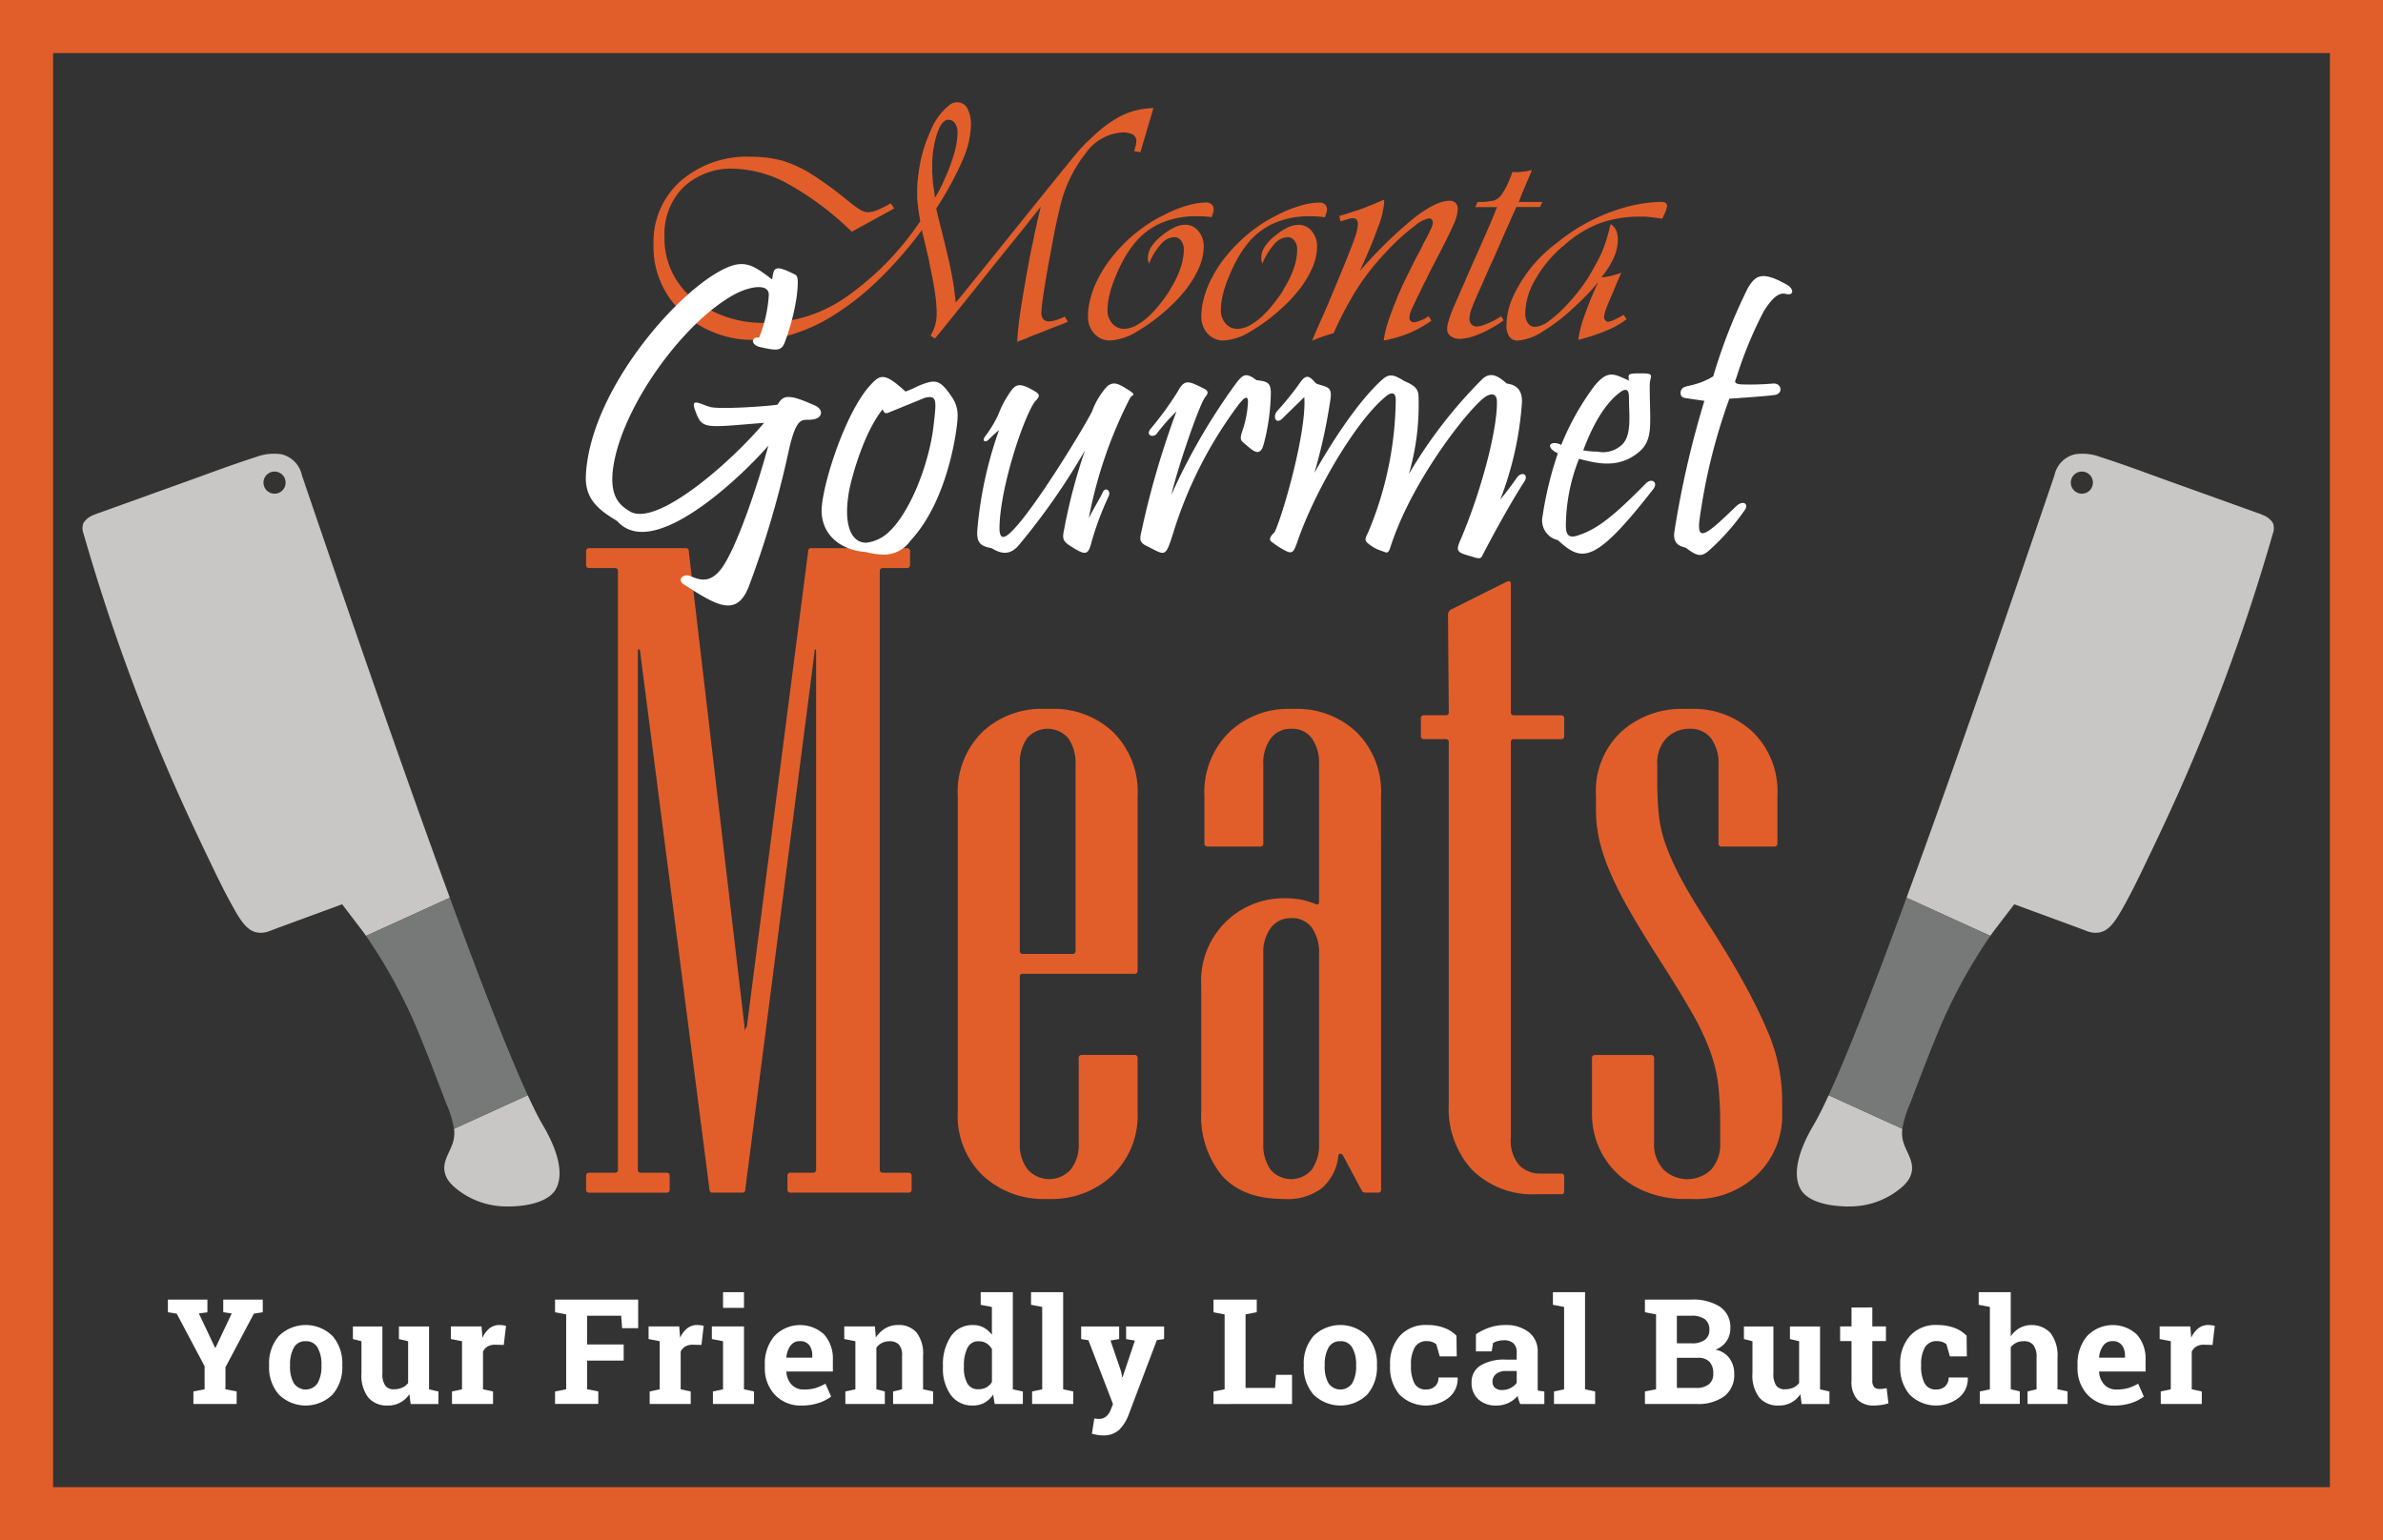
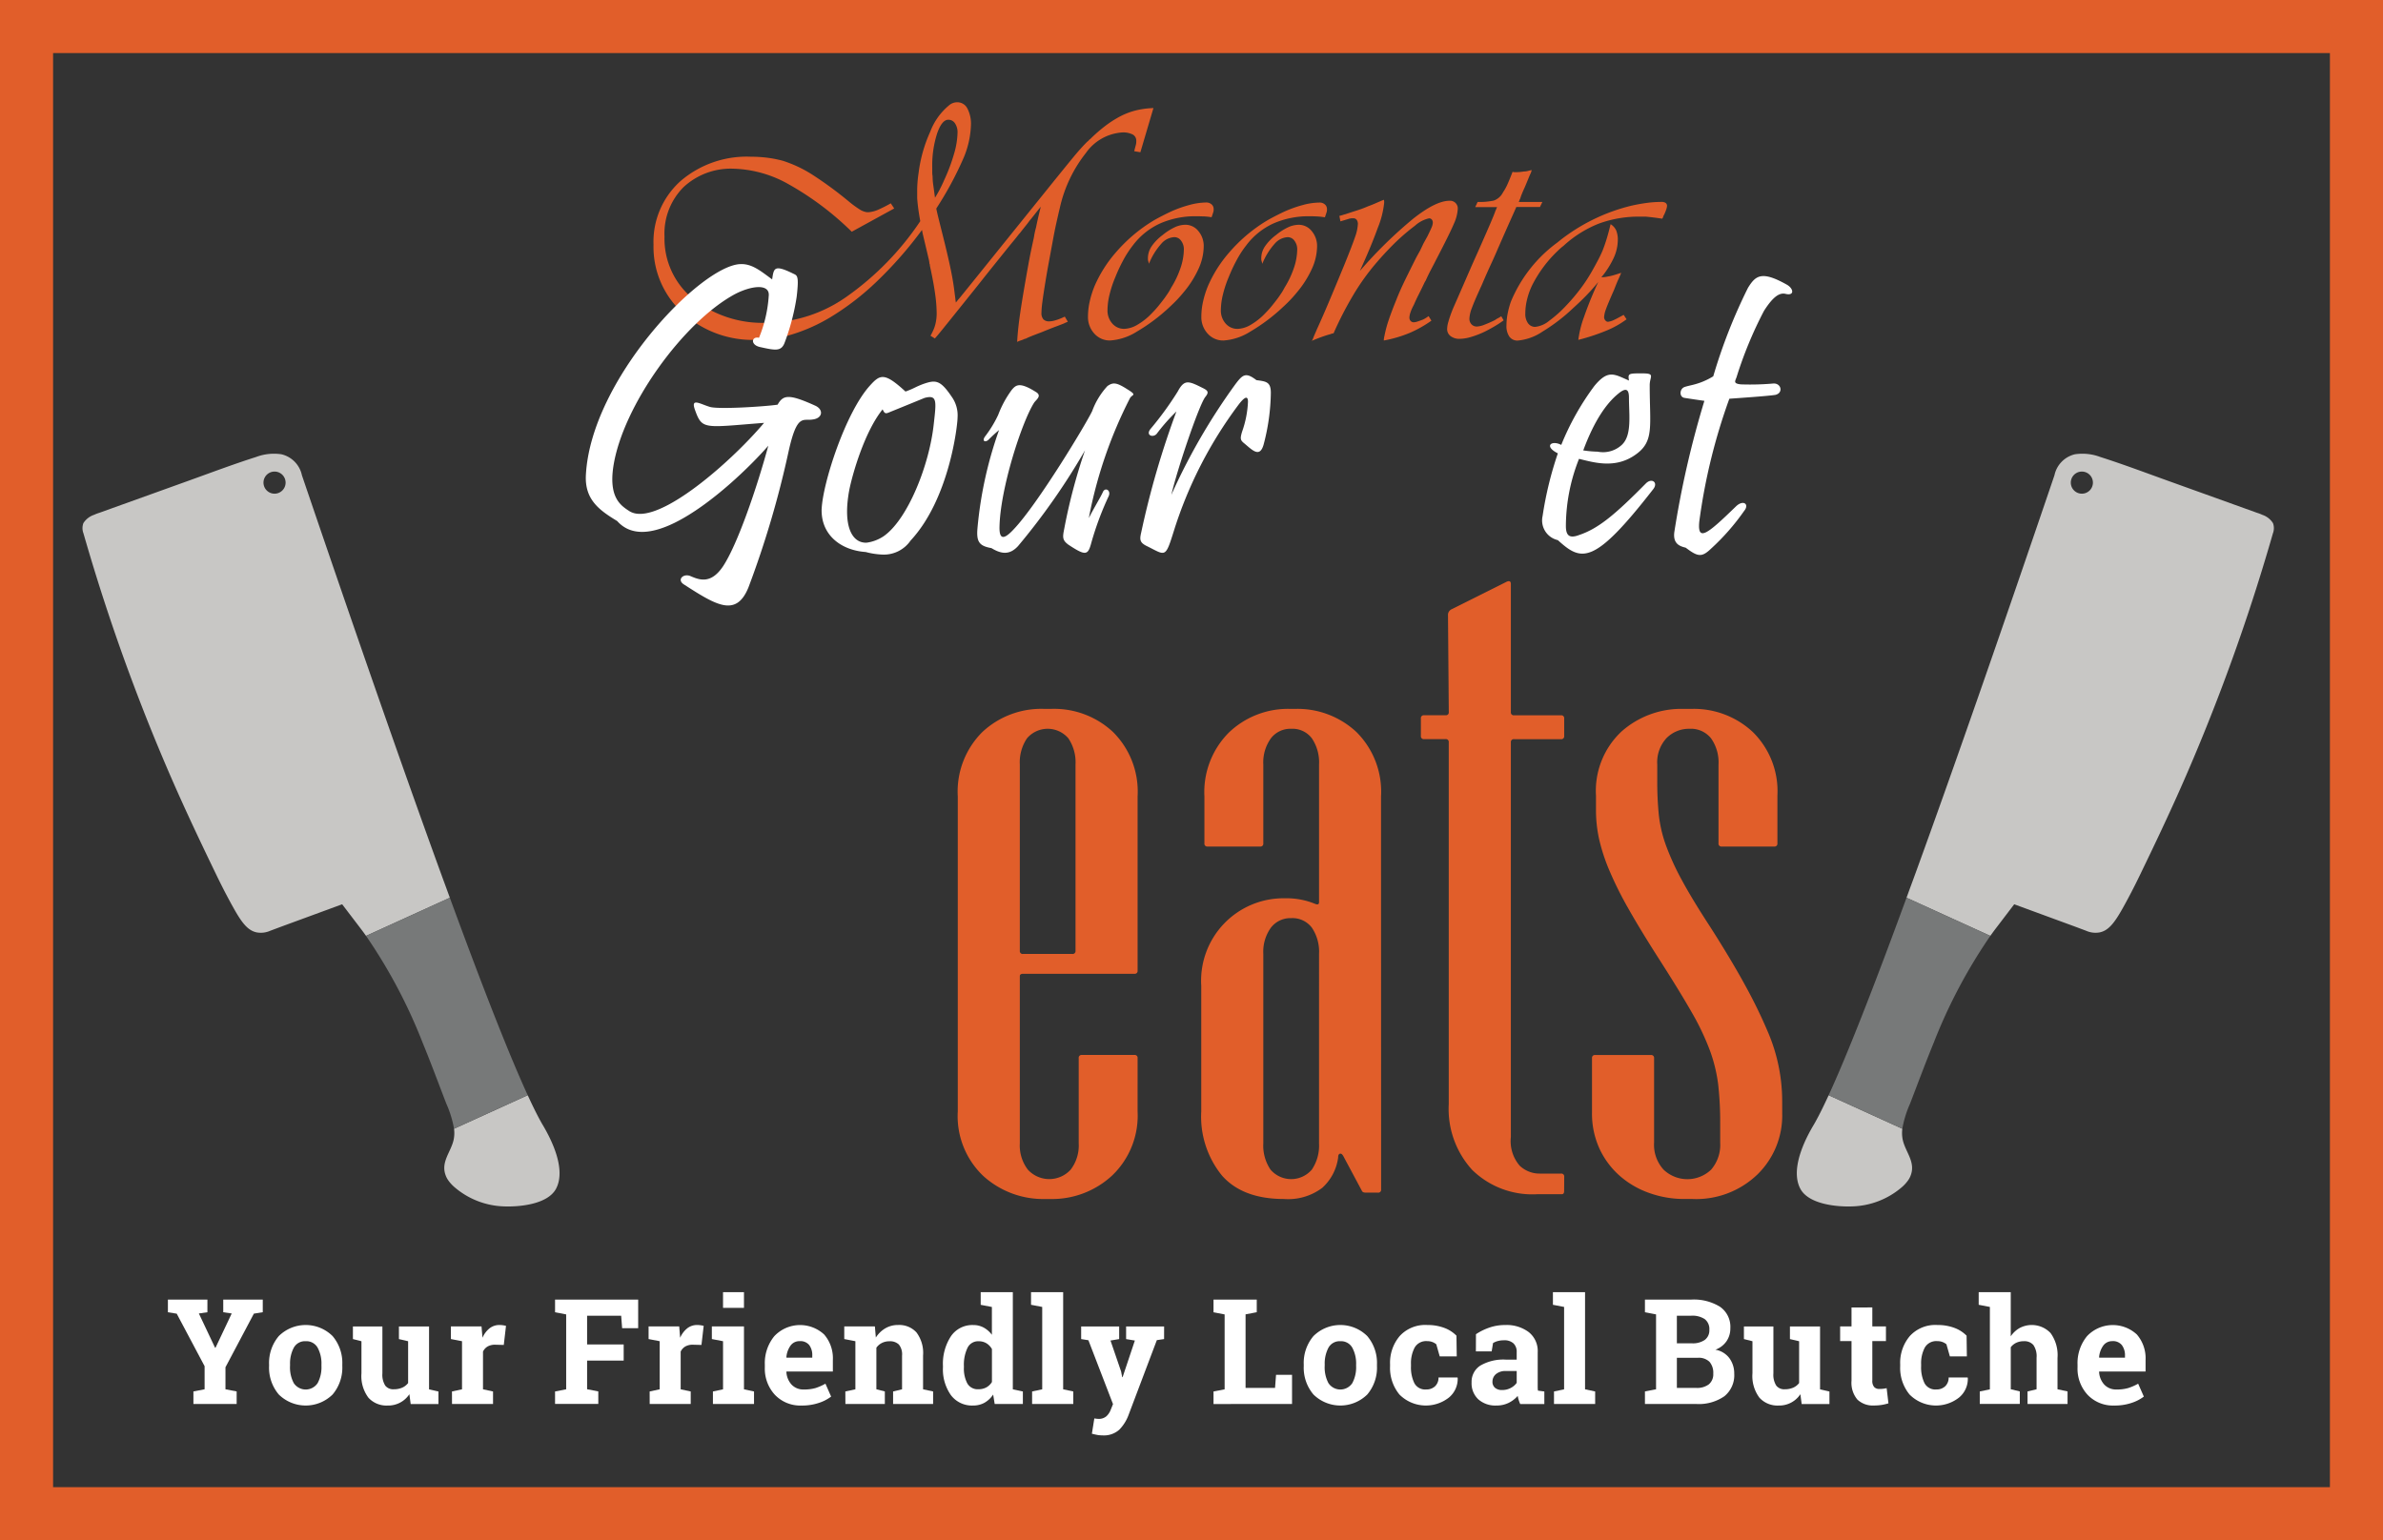
<svg xmlns="http://www.w3.org/2000/svg" id="Group_24" data-name="Group 24" width="251.293" height="162.461" viewBox="0 0 251.293 162.461">
  <rect x="0" y="0" width="251.293" height="162.461" fill="#333333" stroke="none" />
  <defs>
    <clipPath id="clip-path">
      <rect id="Rectangle_108" data-name="Rectangle 108" width="251.293" height="162.461" fill="none" />
    </clipPath>
  </defs>
  <g id="Group_24-2" data-name="Group 24" clip-path="url(#clip-path)">
-     <path id="Path_197" data-name="Path 197" d="M287.669,304.646a.3.3,0,0,1-.336.336h-12.42a.3.3,0,0,1-.336-.336v-1.427a.3.3,0,0,1,.336-.336h2.35a.3.3,0,0,0,.336-.336V248c0-.223-.029-.336-.084-.336s-.084.113-.084.336l-7.3,56.647a.3.3,0,0,1-.336.336h-3.105a.3.3,0,0,1-.336-.336L259.052,248c0-.223-.056-.336-.168-.336-.056,0-.084.113-.084.336v54.549a.3.3,0,0,0,.336.336h2.685a.3.3,0,0,1,.336.336v1.427a.3.3,0,0,1-.336.336h-8.14a.3.3,0,0,1-.336-.336v-1.427a.3.3,0,0,1,.336-.336h2.685a.3.3,0,0,0,.336-.336V239.439a.3.3,0,0,0-.336-.336h-2.685a.3.3,0,0,1-.336-.336v-1.427a.3.3,0,0,1,.336-.336h10.155a.3.3,0,0,1,.336.336l5.875,50.1c0,.281.028.42.084.42-.056,0,0-.139.168-.42l6.462-50.1a.3.3,0,0,1,.336-.336h10.071a.3.3,0,0,1,.336.336v1.427a.3.3,0,0,1-.336.336h-2.518a.3.3,0,0,0-.336.336v63.109a.3.3,0,0,0,.336.336h2.685a.3.3,0,0,1,.336.336Z" transform="translate(-191.539 -179.186)" fill="#e15e2a" />
    <path id="Path_198" data-name="Path 198" d="M432.954,348.957a8.735,8.735,0,0,1-2.685,6.756,9.307,9.307,0,0,1-6.546,2.476h-.5a9.392,9.392,0,0,1-6.546-2.433,8.7,8.7,0,0,1-2.685-6.8V315.724a8.854,8.854,0,0,1,2.6-6.8,9.1,9.1,0,0,1,6.462-2.434h.839a9.1,9.1,0,0,1,6.462,2.434,8.858,8.858,0,0,1,2.6,6.8V334.1a.3.3,0,0,1-.336.336H420.87c-.224,0-.336.084-.336.252v17.624a4.2,4.2,0,0,0,.839,2.77,3.053,3.053,0,0,0,4.532,0,4.2,4.2,0,0,0,.839-2.77v-8.98a.3.3,0,0,1,.336-.336h5.539a.3.3,0,0,1,.336.336Zm-6.546-16.952V312.368a4.523,4.523,0,0,0-.755-2.769,2.867,2.867,0,0,0-4.364,0,4.523,4.523,0,0,0-.755,2.769v19.638a.3.3,0,0,0,.336.336h5.2a.3.3,0,0,0,.336-.336" transform="translate(-312.992 -231.721)" fill="#e15e2a" />
    <path id="Path_199" data-name="Path 199" d="M538.218,357.182a.3.3,0,0,1-.336.336h-1.259c-.224,0-.365-.055-.42-.168l-1.93-3.609c-.113-.223-.224-.336-.336-.336-.168,0-.252.14-.252.42a5.223,5.223,0,0,1-1.678,3.189,5.974,5.974,0,0,1-4.028,1.175q-4.365,0-6.546-2.476a9.852,9.852,0,0,1-2.182-6.756V335.7a8.694,8.694,0,0,1,8.812-9.231,7.933,7.933,0,0,1,3.189.587q.419.169.42-.168V312.368a4.523,4.523,0,0,0-.755-2.769,2.562,2.562,0,0,0-2.182-1.007,2.588,2.588,0,0,0-2.14,1.007,4.345,4.345,0,0,0-.8,2.769v8.308a.3.3,0,0,1-.336.336h-5.539a.3.3,0,0,1-.336-.336v-4.951a8.881,8.881,0,0,1,2.6-6.756,9.012,9.012,0,0,1,6.462-2.476h.5a9.1,9.1,0,0,1,6.462,2.434,8.859,8.859,0,0,1,2.6,6.8Zm-6.546-4.867V332.341a4.523,4.523,0,0,0-.755-2.769,2.561,2.561,0,0,0-2.182-1.007,2.587,2.587,0,0,0-2.14,1.007,4.345,4.345,0,0,0-.8,2.769v19.973a4.522,4.522,0,0,0,.756,2.77,2.867,2.867,0,0,0,4.364,0,4.523,4.523,0,0,0,.755-2.77" transform="translate(-392.576 -231.721)" fill="#e15e2a" />
    <path id="Path_200" data-name="Path 200" d="M629.3,315.589c0,.223-.084.336-.252.336h-2.6a9.066,9.066,0,0,1-6.84-2.56,9.534,9.534,0,0,1-2.476-6.924V268.257a.3.3,0,0,0-.336-.336h-2.266a.3.3,0,0,1-.336-.336V265.74a.3.3,0,0,1,.336-.336H616.8a.3.3,0,0,0,.336-.336l-.084-10.322a.676.676,0,0,1,.336-.5l5.875-2.937q.419-.167.42.252v13.512a.3.3,0,0,0,.336.336h4.951a.3.3,0,0,1,.336.336v1.846a.3.3,0,0,1-.336.336h-4.951a.3.3,0,0,0-.336.336v41.625a3.973,3.973,0,0,0,.923,3.021,3.029,3.029,0,0,0,2.1.839h2.266a.3.3,0,0,1,.336.336Z" transform="translate(-464.358 -189.961)" fill="#e15e2a" />
    <path id="Path_201" data-name="Path 201" d="M708.212,349.209a8.676,8.676,0,0,1-2.6,6.378,9.3,9.3,0,0,1-6.882,2.6h-.839a10.9,10.9,0,0,1-3.692-.629,9.51,9.51,0,0,1-3.105-1.8,8.68,8.68,0,0,1-2.14-2.853,8.879,8.879,0,0,1-.8-3.86v-5.707a.3.3,0,0,1,.34-.336h5.867a.3.3,0,0,1,.339.336v8.9a3.886,3.886,0,0,0,1,2.853,3.628,3.628,0,0,0,5.017,0,3.993,3.993,0,0,0,.953-2.853v-2.014a35.514,35.514,0,0,0-.21-4.112,16.213,16.213,0,0,0-.881-3.609,26.987,26.987,0,0,0-1.972-4.112q-1.3-2.266-3.4-5.539-1.932-3.021-3.189-5.245A38.29,38.29,0,0,1,690,323.571a19.682,19.682,0,0,1-1.091-3.315,14.24,14.24,0,0,1-.336-3.1V315.64a8.572,8.572,0,0,1,2.685-6.755,9.491,9.491,0,0,1,6.546-2.392h.839a9.1,9.1,0,0,1,6.462,2.434,8.749,8.749,0,0,1,2.6,6.714v5.035a.3.3,0,0,1-.336.336h-5.539a.3.3,0,0,1-.336-.336v-8.308a4.392,4.392,0,0,0-.786-2.769,2.721,2.721,0,0,0-2.279-1.007,3.327,3.327,0,0,0-2.4.965,3.743,3.743,0,0,0-.994,2.812v1.678a34.669,34.669,0,0,0,.167,3.651,13.836,13.836,0,0,0,.75,3.189,26.956,26.956,0,0,0,1.668,3.651q1.084,2.014,3,4.951,2.25,3.525,3.711,6.21a52.927,52.927,0,0,1,2.334,4.784,18.56,18.56,0,0,1,1.544,7.469Z" transform="translate(-520.273 -231.721)" fill="#e15e2a" />
    <rect id="Rectangle_107" data-name="Rectangle 107" width="249.097" height="160.265" transform="translate(1.098 1.098)" fill="none" stroke="#e15e2a" stroke-miterlimit="10" stroke-width="9" />
    <path id="Path_202" data-name="Path 202" d="M333.822,49.487l-.65-.109c.072-.289.126-.5.163-.632a1.332,1.332,0,0,0,.054-.343V48.3a.734.734,0,0,0-.379-.686,2.259,2.259,0,0,0-1.1-.216,5.1,5.1,0,0,0-3.845,2.184,14.321,14.321,0,0,0-2.726,5.723q-.182.761-.379,1.647t-.379,1.9q-.181.978-.379,2.046t-.379,2.155q-.253,1.557-.343,2.281a9.541,9.541,0,0,0-.09,1.086,1,1,0,0,0,.2.688.816.816,0,0,0,.632.217,2.376,2.376,0,0,0,.632-.109,5.609,5.609,0,0,0,.776-.289.968.968,0,0,1,.126-.055.225.225,0,0,0,.091-.054l.324.543c-.048.024-.1.049-.162.072s-.115.049-.162.072l-.072.037q-.362.145-.849.325t-1.462.579l-.848.325q-.379.145-.7.289l-.144.072a.318.318,0,0,1-.144.036,2.5,2.5,0,0,1-.4.162,2.547,2.547,0,0,0-.4.162q.071-1.375.343-3.2t.848-5.014q.145-.8.289-1.484t.289-1.34c.023-.169.054-.337.09-.507s.078-.337.126-.506q.109-.543.235-1.086t.271-1.122q-.469.58-.722.905t-.469.579q-.182.254-.415.543t-.6.76a1.189,1.189,0,0,0-.144.163.587.587,0,0,1-.072.09q-.073.108-.524.652t-2.654,3.294l-1.264,1.593q-2.961,3.693-3.52,4.381t-.632.76a1.154,1.154,0,0,0-.144.181l-.469-.289q.18-.325.307-.614a3.707,3.707,0,0,0,.2-.578,4.757,4.757,0,0,0,.144-1.191,15.348,15.348,0,0,0-.162-2.022q-.162-1.191-.524-2.852a.978.978,0,0,1-.036-.217.149.149,0,0,0-.036-.108,3.6,3.6,0,0,0-.108-.614q-.108-.469-.614-2.6-.037-.216-.072-.361a41.888,41.888,0,0,1-4.748,5.416,27.967,27.967,0,0,1-4.856,3.755,18.153,18.153,0,0,1-3.972,1.805,13.151,13.151,0,0,1-3.9.614,10.955,10.955,0,0,1-7.763-2.852,9.391,9.391,0,0,1-3.069-7.185,8.6,8.6,0,0,1,2.852-6.716,10.7,10.7,0,0,1,7.438-2.564,13.541,13.541,0,0,1,1.733.108,12.223,12.223,0,0,1,1.625.322,13.282,13.282,0,0,1,3.141,1.488,40.189,40.189,0,0,1,3.863,2.848,10.628,10.628,0,0,0,1.119.812,1.847,1.847,0,0,0,.722.271h.217a3.128,3.128,0,0,0,.921-.235,13.635,13.635,0,0,0,1.39-.7l.361.542-4.477,2.455a31.339,31.339,0,0,0-6.643-5,12.44,12.44,0,0,0-5.777-1.647,7.311,7.311,0,0,0-5.326,1.949,6.923,6.923,0,0,0-2,5.2,8.169,8.169,0,0,0,3.015,6.572,11.755,11.755,0,0,0,7.817,2.527,14.929,14.929,0,0,0,8.322-2.715,30.375,30.375,0,0,0,7.817-8q-.145-.8-.217-1.357t-.108-1.068v-.8q0-.431.036-.9t.108-.935a15.026,15.026,0,0,1,1.228-4.37,6.679,6.679,0,0,1,1.986-2.787,1.31,1.31,0,0,1,.867-.324,1.178,1.178,0,0,1,1.065.648,3.486,3.486,0,0,1,.379,1.763,9.676,9.676,0,0,1-.83,3.581,36.23,36.23,0,0,1-2.816,5.2v.072q.108.506.271,1.155l.487,1.95q.469,1.878.758,3.268t.433,2.69c.024.144.042.283.054.415a3.409,3.409,0,0,0,.054.379l.217-.271a1.922,1.922,0,0,1,.144-.162q.144-.18.379-.469t.993-1.228l8.232-10.218q1.66-2.058,2.437-3t1.39-1.553a1.343,1.343,0,0,1,.144-.126.36.36,0,0,0,.109-.126,1.157,1.157,0,0,0,.18-.144l.145-.144a16.513,16.513,0,0,1,1.39-1.191,11.206,11.206,0,0,1,1.318-.867,7.618,7.618,0,0,1,1.806-.74,8.98,8.98,0,0,1,1.949-.271Zm-21.14,3.886q.235-.449.451-.953a18.7,18.7,0,0,0,1.029-2.732,8.5,8.5,0,0,0,.379-2.265,1.657,1.657,0,0,0-.271-.988.83.83,0,0,0-.7-.377q-.686,0-1.191,1.474a11.019,11.019,0,0,0-.505,3.559v.5a2.575,2.575,0,0,0,.036.432,6.538,6.538,0,0,0,.072.934q.072.5.181,1.33.289-.467.524-.916" transform="translate(-213.566 -33.429)" fill="#e15e2a" />
    <path id="Path_203" data-name="Path 203" d="M482.476,89.042q-.379-.018-.74-.018a9.232,9.232,0,0,0-3.845.76A7.469,7.469,0,0,0,475.02,92.1a10.842,10.842,0,0,0-1.011,1.557,16.932,16.932,0,0,0-.83,1.775,11.8,11.8,0,0,0-.614,1.847,7.074,7.074,0,0,0-.217,1.629,2.054,2.054,0,0,0,.505,1.431,1.629,1.629,0,0,0,1.264.561,2.915,2.915,0,0,0,1.39-.435,6.839,6.839,0,0,0,1.571-1.268,9.7,9.7,0,0,0,.65-.725q.325-.4.65-.834.18-.253.361-.525a5.212,5.212,0,0,0,.325-.562,9.773,9.773,0,0,0,.993-2.1,6.246,6.246,0,0,0,.343-1.92,1.485,1.485,0,0,0-.289-.924.874.874,0,0,0-.722-.381,1.957,1.957,0,0,0-1.372.7,7.1,7.1,0,0,0-1.3,2.112,2.561,2.561,0,0,0-.072-.289.678.678,0,0,1-.036-.217v-.108a2.231,2.231,0,0,1,.379-1.21,4.982,4.982,0,0,1,1.173-1.21,6.061,6.061,0,0,1,1.3-.83,2.718,2.718,0,0,1,1.083-.253,1.742,1.742,0,0,1,1.39.67,2.433,2.433,0,0,1,.56,1.611,5.846,5.846,0,0,1-.542,2.354,10.787,10.787,0,0,1-1.589,2.5q-.325.4-.686.779t-.758.742a19.1,19.1,0,0,1-3.466,2.608,6.009,6.009,0,0,1-2.816.941,2.185,2.185,0,0,1-1.679-.724,2.563,2.563,0,0,1-.668-1.81,7.237,7.237,0,0,1,.181-1.575,9.915,9.915,0,0,1,.505-1.611,13.56,13.56,0,0,1,2.22-3.529,16.448,16.448,0,0,1,3.412-3.023,13.127,13.127,0,0,1,1.155-.688q.614-.325,1.228-.616a12.869,12.869,0,0,1,2.022-.724,7,7,0,0,1,1.733-.253.824.824,0,0,1,.578.2.636.636,0,0,1,.217.487v.108a.89.89,0,0,1-.054.271l-.162.487a8.343,8.343,0,0,0-.848-.09" transform="translate(-355.559 -66.214)" fill="#e15e2a" />
    <path id="Path_204" data-name="Path 204" d="M531.464,89.042q-.379-.018-.74-.018a9.233,9.233,0,0,0-3.845.76,7.467,7.467,0,0,0-2.87,2.318A10.8,10.8,0,0,0,523,93.66a16.883,16.883,0,0,0-.83,1.775,11.823,11.823,0,0,0-.614,1.847,7.074,7.074,0,0,0-.217,1.629,2.054,2.054,0,0,0,.505,1.431,1.628,1.628,0,0,0,1.264.561,2.916,2.916,0,0,0,1.39-.435,6.839,6.839,0,0,0,1.571-1.268,9.647,9.647,0,0,0,.65-.725q.325-.4.65-.834.18-.253.361-.525a5.269,5.269,0,0,0,.325-.562,9.778,9.778,0,0,0,.993-2.1,6.239,6.239,0,0,0,.343-1.92,1.485,1.485,0,0,0-.289-.924.875.875,0,0,0-.722-.381,1.957,1.957,0,0,0-1.372.7,7.1,7.1,0,0,0-1.3,2.112,2.6,2.6,0,0,0-.072-.289.674.674,0,0,1-.036-.217v-.108a2.231,2.231,0,0,1,.379-1.21,4.979,4.979,0,0,1,1.173-1.21,6.055,6.055,0,0,1,1.3-.83,2.717,2.717,0,0,1,1.083-.253,1.742,1.742,0,0,1,1.39.67,2.433,2.433,0,0,1,.56,1.611,5.846,5.846,0,0,1-.542,2.354,10.793,10.793,0,0,1-1.589,2.5q-.325.4-.686.779t-.758.742a19.118,19.118,0,0,1-3.466,2.608,6.01,6.01,0,0,1-2.816.941,2.185,2.185,0,0,1-1.679-.724,2.563,2.563,0,0,1-.668-1.81,7.248,7.248,0,0,1,.181-1.575,9.93,9.93,0,0,1,.505-1.611,13.564,13.564,0,0,1,2.221-3.529A16.44,16.44,0,0,1,525.6,89.86a13.159,13.159,0,0,1,1.155-.688q.613-.325,1.228-.616A12.862,12.862,0,0,1,530,87.833a7,7,0,0,1,1.733-.253.824.824,0,0,1,.578.2.636.636,0,0,1,.217.487v.108a.892.892,0,0,1-.054.271l-.162.487a8.344,8.344,0,0,0-.849-.09" transform="translate(-392.596 -66.214)" fill="#e15e2a" />
    <path id="Path_205" data-name="Path 205" d="M579.569,99.141a12.274,12.274,0,0,1-2.311,1.3,13.269,13.269,0,0,1-2.708.794,1.609,1.609,0,0,1,.018-.235,2.576,2.576,0,0,1,.054-.271,12.48,12.48,0,0,1,.433-1.625q.289-.867.83-2.2.4-1.01.939-2.112t1.155-2.329l.4-.722.361-.758.4-.722q.325-.65.451-.957a1.378,1.378,0,0,0,.127-.487.51.51,0,0,0-.109-.343.361.361,0,0,0-.289-.126,3.279,3.279,0,0,0-1.48.776,22.641,22.641,0,0,0-2.238,1.932q-.47.47-.939.975t-.9,1.011a24.383,24.383,0,0,0-2.455,3.43,36.771,36.771,0,0,0-2.058,4.008.6.6,0,0,0-.144.018.749.749,0,0,0-.144.054q-.4.108-.866.271t-1.156.451a.619.619,0,0,0,.127-.2c.036-.084.066-.162.09-.235q.072-.18.163-.379t.162-.379q.577-1.263,1.228-2.8t1.661-3.99q.866-2.13,1.155-3a4.611,4.611,0,0,0,.289-1.336.72.72,0,0,0-.127-.451.451.451,0,0,0-.379-.162h-.108a1.372,1.372,0,0,0-.379.072q-.235.073-.848.253l-.109-.578A2.8,2.8,0,0,0,570.2,88q.162-.054.307-.09.65-.217,1.228-.4a11.21,11.21,0,0,0,1.155-.433q.4-.144.812-.325t.849-.361a.613.613,0,0,1,.036.181v.144a9.6,9.6,0,0,1-.686,2.672q-.687,1.914-1.878,4.513a46.655,46.655,0,0,1,5.614-5.506q2.4-1.9,3.846-1.9a.809.809,0,0,1,.866.867,4.4,4.4,0,0,1-.415,1.571q-.415.994-1.9,3.845-.217.433-.505.975t-.542,1.119a1.225,1.225,0,0,1-.072.126,1.147,1.147,0,0,0-.072.126q-.289.614-.6,1.228t-.524,1.119a4.872,4.872,0,0,0-.361.812,1.913,1.913,0,0,0-.109.524.526.526,0,0,0,.126.361.432.432,0,0,0,.343.144,1.436,1.436,0,0,0,.415-.09c.181-.06.367-.126.56-.2q.144-.072.289-.162c.1-.06.192-.126.289-.2Z" transform="translate(-428.624 -65.319)" fill="#e15e2a" />
    <path id="Path_206" data-name="Path 206" d="M635.325,77.419h-2.491q-.253.578-.668,1.5t-1.282,2.907q-.289.686-.74,1.661t-.957,2.166q-.795,1.733-1.047,2.437a3.52,3.52,0,0,0-.253,1.1.844.844,0,0,0,.216.6.747.747,0,0,0,.578.235,2.492,2.492,0,0,0,.812-.2,11.828,11.828,0,0,0,1.1-.487,2.1,2.1,0,0,1,.325-.2,2.087,2.087,0,0,0,.325-.2l.253.433a10.142,10.142,0,0,1-.957.632q-.524.307-1.029.56a9.532,9.532,0,0,1-1.444.56,4.386,4.386,0,0,1-1.192.2,1.512,1.512,0,0,1-.975-.289.922.922,0,0,1-.361-.758,2.854,2.854,0,0,1,.126-.74q.126-.451.343-1.029.108-.289.379-.9t.632-1.444l1.227-2.816.614-1.372q.722-1.625,1.21-2.762t.56-1.39l.072-.144.036-.108.072-.144H628.5l.253-.542a7.2,7.2,0,0,0,1.7-.144,1.727,1.727,0,0,0,.975-.867,5.427,5.427,0,0,0,.487-.885q.234-.523.523-1.282a.682.682,0,0,0,.217.036h.144c.144,0,.282-.006.415-.018s.271-.03.415-.054a1.57,1.57,0,0,0,.415-.054c.132-.036.271-.066.415-.09a.284.284,0,0,1-.036.108.162.162,0,0,1-.018.072.157.157,0,0,0-.018.072q-.108.217-.235.524l-.379.921-.181.4q-.217.506-.271.668c-.036.108-.066.2-.09.271a.228.228,0,0,0-.054.108,1.178,1.178,0,0,1-.09.217h2.491Z" transform="translate(-472.934 -55.584)" fill="#e15e2a" />
    <path id="Path_207" data-name="Path 207" d="M663.817,99.668A9.843,9.843,0,0,1,661.6,100.9a21.726,21.726,0,0,1-2.87.939,11.075,11.075,0,0,1,.6-2.419,39.112,39.112,0,0,1,1.5-3.683q-.614.758-1.264,1.426t-1.336,1.282a19.127,19.127,0,0,1-3.286,2.527,5.515,5.515,0,0,1-2.6.939,1.031,1.031,0,0,1-.885-.415,1.946,1.946,0,0,1-.307-1.173,6.607,6.607,0,0,1,.126-1.26,8.874,8.874,0,0,1,.343-1.26,14.7,14.7,0,0,1,4.892-6.229,19.7,19.7,0,0,1,7.817-3.889q.794-.179,1.589-.288a11.74,11.74,0,0,1,1.589-.108.718.718,0,0,1,.433.108.381.381,0,0,1,.144.325,1.781,1.781,0,0,1-.108.433,3.844,3.844,0,0,1-.289.65.225.225,0,0,1-.036.126,1.075,1.075,0,0,0-.072.126q-.47-.072-.9-.126t-.83-.09h-.578a12.221,12.221,0,0,0-4.387.738,12.078,12.078,0,0,0-3.737,2.358c-.1.072-.193.15-.289.234s-.193.174-.289.27a13.218,13.218,0,0,0-2.708,3.635,7.6,7.6,0,0,0-.541,1.512,6.314,6.314,0,0,0-.181,1.476,1.647,1.647,0,0,0,.289,1.026.909.909,0,0,0,.758.378,2.792,2.792,0,0,0,1.48-.65,12.637,12.637,0,0,0,1.842-1.661,19.044,19.044,0,0,0,1.462-1.733,16.666,16.666,0,0,0,1.246-1.914q.325-.577.6-1.1t.487-1.029q.252-.65.451-1.318t.379-1.426a1.528,1.528,0,0,1,.578.632,2.537,2.537,0,0,1,.181,1.065,4.588,4.588,0,0,1-.415,1.823,9.306,9.306,0,0,1-1.318,2.076,3.071,3.071,0,0,0,.343-.018,2.307,2.307,0,0,0,.307-.054,4.578,4.578,0,0,0,.578-.126q.325-.09.867-.271a1,1,0,0,0-.054.126,1.126,1.126,0,0,1-.054.126c-.049.121-.114.271-.2.451s-.235.548-.451,1.1q-.686,1.553-.866,2.076a2.7,2.7,0,0,0-.181.812.51.51,0,0,0,.144.343.33.33,0,0,0,.325.126,2.153,2.153,0,0,0,.6-.2q.343-.162.993-.524Z" transform="translate(-492.292 -65.99)" fill="#e15e2a" />
    <path id="Path_208" data-name="Path 208" d="M73.773,241.288l-.511-1.4c-3.917-10.788-8.787-24.758-14.479-41.5a2.88,2.88,0,0,0-2.162-2.209,5.335,5.335,0,0,0-2.659.283c-2.406.767-4.768,1.659-7.149,2.515l-8.038,2.89-1.225.441-.133.048a4.169,4.169,0,0,0-.554.212,2.12,2.12,0,0,0-1.123.876,1.534,1.534,0,0,0,.01,1.083c1.468,5.118,3.228,10.524,5.35,16.148q1.9,5.047,4.065,9.992c1.466,3.35,3.035,6.649,4.626,9.936.576,1.191,1.182,2.366,1.831,3.519.883,1.569,1.5,2.306,2.4,2.49a2.448,2.448,0,0,0,1.434-.178l1.234-.461,6.338-2.328c.517.679,1.628,2.136,1.965,2.579q.283.373.555.755l8.836-4.024c-.2-.547-.4-1.1-.609-1.665M56.3,200.265a1.166,1.166,0,1,1,.692-1.5,1.166,1.166,0,0,1-.692,1.5" transform="translate(-26.947 -148.264)" fill="#c8c7c5" />
    <path id="Path_209" data-name="Path 209" d="M202.42,476.666c-.444-.761-.974-1.812-1.586-3.144l-7.769,3.538a3.532,3.532,0,0,1-.034,1.119c-.276,1.359-1.456,2.421-.8,3.923a2.334,2.334,0,0,0,.191.351,4.043,4.043,0,0,0,.756.823,8.39,8.39,0,0,0,5.111,1.973c1.653.07,4.659-.209,5.535-1.868,1.2-2.277-.883-5.826-1.4-6.714" transform="translate(-145.185 -358.002)" fill="#c8c7c5" />
    <path id="Path_210" data-name="Path 210" d="M167.057,388.134l-8.836,4.024a55.388,55.388,0,0,1,5.968,11.267c.876,2.128,1.671,4.289,2.5,6.434a11.238,11.238,0,0,1,.813,2.644l7.769-3.538q-2.872-6.249-8.213-20.831" transform="translate(-119.622 -293.445)" fill="#777979" />
    <path id="Path_211" data-name="Path 211" d="M824.723,241.288l.511-1.4c3.917-10.788,8.787-24.758,14.479-41.5a2.88,2.88,0,0,1,2.162-2.209,5.334,5.334,0,0,1,2.659.283c2.406.767,4.768,1.659,7.149,2.515l8.038,2.89,1.225.441.133.048a4.17,4.17,0,0,1,.554.212,2.12,2.12,0,0,1,1.123.876,1.534,1.534,0,0,1-.01,1.083c-1.468,5.118-3.228,10.524-5.35,16.148q-1.9,5.047-4.065,9.992c-1.466,3.35-3.035,6.649-4.626,9.936-.576,1.191-1.182,2.366-1.831,3.519-.883,1.569-1.5,2.306-2.4,2.49a2.448,2.448,0,0,1-1.434-.178l-1.234-.461-6.338-2.328c-.517.679-1.628,2.136-1.965,2.579q-.283.373-.555.755l-8.836-4.024c.2-.547.4-1.1.609-1.665M842.2,200.265a1.166,1.166,0,1,0-.692-1.5,1.166,1.166,0,0,0,.692,1.5" transform="translate(-623.064 -148.264)" fill="#c8c7c5" />
    <path id="Path_212" data-name="Path 212" d="M778.459,476.666c.444-.761.974-1.812,1.586-3.144l7.769,3.538a3.533,3.533,0,0,0,.034,1.119c.276,1.359,1.456,2.421.8,3.923a2.326,2.326,0,0,1-.191.351,4.043,4.043,0,0,1-.756.823,8.39,8.39,0,0,1-5.111,1.973c-1.653.07-4.659-.209-5.535-1.868-1.2-2.277.883-5.826,1.4-6.714" transform="translate(-587.209 -358.002)" fill="#c8c7c5" />
    <path id="Path_213" data-name="Path 213" d="M798.661,388.134l8.836,4.024a55.386,55.386,0,0,0-5.968,11.267c-.876,2.128-1.671,4.289-2.5,6.434a11.239,11.239,0,0,0-.813,2.644l-7.769-3.538q2.872-6.249,8.213-20.831" transform="translate(-597.611 -293.445)" fill="#777979" />
    <path id="Path_214" data-name="Path 214" d="M269.466,114.193c1.25-.089,2.232.759,3.393,1.607.179-1.161.179-1.607,2.188-.625.446.223.67.134.4,2.455a23.557,23.557,0,0,1-1.295,4.911c-.357.848-.937.759-2.545.4-1.071-.223-.937-1.161-.134-.982a13.986,13.986,0,0,0,1.027-4.42c.134-1.339-1.875-1.071-3.572-.179-5.446,2.947-11.831,11.786-12.813,18.17-.491,3.259.759,4.107,1.652,4.688.937.625,2.411.268,4.107-.625,3.393-1.786,7.723-5.8,10.134-8.661-6.34.491-6.518.759-7.277-1.34-.491-1.339.491-.669,1.518-.357.848.313,6.116-.045,7.188-.223.58-1.027,1.161-1.161,3.929.09.938.4.848,1.339-.223,1.473-1.027.179-1.652-.669-2.545,3.348a101.308,101.308,0,0,1-4.241,14.376c-1.295,3.17-3.393,1.875-6.786-.313-.8-.491-.089-1.205.67-.893.938.4,2.143.893,3.438-1.027,1.563-2.366,3.616-8.438,4.777-12.724-1.741,2.009-5.982,6.206-9.866,8.125-2.366,1.161-4.6,1.473-6.071-.179-1.92-1.161-3.438-2.277-3.3-4.866.535-10.045,12.054-22.009,16.25-22.233" transform="translate(-191.435 -86.33)" fill="#fff" />
    <path id="Path_215" data-name="Path 215" d="M355.162,176.912c.134-2.768,2.5-10.089,5.045-12.947,1.116-1.25,1.563-1.473,3.795.58.982-.357.938-.446,1.875-.8,1.295-.446,1.786-.446,2.991,1.339a3.367,3.367,0,0,1,.625,2.188c0,.8-.848,8.572-4.955,12.991a3.418,3.418,0,0,1-3.036,1.474,8.014,8.014,0,0,1-1.7-.268c-2.589-.179-4.732-1.786-4.643-4.554m6.429-10.491c-1.875,2.322-3.17,6.741-3.527,8.572-.67,3.705.268,5.536,1.83,5.491a4.237,4.237,0,0,0,1.786-.67c2.544-1.741,4.866-7.545,5.313-11.92.268-2.366.357-3.036-.982-2.679,0,0-2.723,1.116-3.393,1.384s-.759.4-1.027-.179" transform="translate(-268.515 -123.245)" fill="#fff" />
    <path id="Path_216" data-name="Path 216" d="M424.708,170.721a14.929,14.929,0,0,0-1.116,1.027c-.357.313-.714.134-.357-.357a12.341,12.341,0,0,0,1.384-2.277,10.912,10.912,0,0,1,1.429-2.634c.446-.536.848-.848,2.545.223.67.4.045.8-.179,1.116-1.294,2.009-3.616,9.152-3.661,13.215,0,1.206.446,1.295,1.518.134,2.545-2.679,7.679-11.206,8.259-12.456a7.915,7.915,0,0,1,1.607-2.634c.58-.4.937-.4,2.054.313,1.161.714.536.536.313.982a46.921,46.921,0,0,0-4.331,12.634c.491-.982,1.205-2.143,1.473-2.723.223-.58.893-.223.625.4a32.331,32.331,0,0,0-1.83,4.911c-.357,1.339-.58,1.428-2.411.223-.67-.491-.625-.8-.446-1.7a59.6,59.6,0,0,1,2.187-8.259,70.555,70.555,0,0,1-7.054,10.09c-.893.982-1.786.848-2.812.223-1.25-.223-1.607-.625-1.473-2.1a41.928,41.928,0,0,1,2.277-10.357" transform="translate(-319.355 -125.358)" fill="#fff" />
    <path id="Path_217" data-name="Path 217" d="M496.859,163.954c.714-1.339,1.161-1.116,2.678-.357.536.268.625.446.223.938-.67.893-2.947,7.59-3.571,10.313a65.019,65.019,0,0,1,6.741-11.652c.8-1.071,1.116-1.295,2.232-.446,1.027.134,1.518.179,1.518,1.339a22.287,22.287,0,0,1-.759,5.447c-.4,1.429-1.161.625-2.009-.089-.447-.357-.491-.491-.268-1.25a10.76,10.76,0,0,0,.625-3.17c0-.67-.357-.536-1.027.357a44.254,44.254,0,0,0-6.785,13.259c-.937,2.991-.848,2.589-2.947,1.563-.67-.357-.67-.67-.491-1.429a91.441,91.441,0,0,1,3.705-12.723,19.659,19.659,0,0,0-2.054,2.322c-.357.491-1.25.223-.669-.491a34.121,34.121,0,0,0,2.857-3.929" transform="translate(-372.667 -122.653)" fill="#fff" />
-     <path id="Path_218" data-name="Path 218" d="M550.887,180.838a7.242,7.242,0,0,1-1.562-.938c-.536-.313-.446-.58.134-1.161.938-2.009,3.393-10.67,3.125-14.241-.67.67-1.518,1.473-2.277,2.232s-1.072-.223-.58-.759a31.179,31.179,0,0,0,2.411-2.991c.759-1.116,1.116-.491,1.7.089.982.4,1.7.223,1.518,1.563a58.372,58.372,0,0,1-1.7,7.857c1.518-2.723,4.509-7.5,7.188-9.866.714-.625,1.205-.491,2.277.179,1.339.58,1.518.938,1.518,1.92a26.158,26.158,0,0,1-1.027,7.9,49.665,49.665,0,0,1,7.724-10c.8-.759,1.563-.491,2.589.446.581.089,1.7.313,1.607,2.054a34.9,34.9,0,0,1-2.277,10.179c.669-.8,1.161-1.473,1.7-2.232.491-.8,1.384-.446.8.4-.893,1.339-2.813,4.688-4.241,7.455-.312.536-.179.759-1.25.4-1.429-.4-1.741-.491-1.295-1.563,2.188-5.045,3.973-11.7,3.929-14.777,0-.848-.58-1.027-1.429-.357-1.92,1.563-7.589,8.84-9.777,15.625-.268.848-.4.67-.893.491a4.062,4.062,0,0,1-1.429-.759c-.58-.4-.268-.714,0-1.339a36.926,36.926,0,0,0,2.857-13.84c0-.982-.625-.759-1.116-.313-3.214,2.679-7.545,10.179-9.286,15.358-.268.714-.4,1.161-.938.982" transform="translate(-415.043 -122.617)" fill="#fff" />
    <path id="Path_219" data-name="Path 219" d="M668.327,169.865c-1.518-.759-.67-1.429.357-.893a27.875,27.875,0,0,1,3.482-6.206c1.473-1.786,2.1-1.25,3.661-.58-.134-.759-.044-.759,1.384-.759s.8.313.8,1.25c0,4.286.491,5.893-1.429,7.277-2.187,1.607-4.509.848-6.027.491a19.33,19.33,0,0,0-1.384,7.054c0,.982.313,1.384,1.384.982,2.009-.67,3.75-2.1,7.054-5.447.625-.625,1.34-.089.759.625-6.25,8.036-7.545,7.634-10.045,5.357a2.128,2.128,0,0,1-1.607-2.545,37.562,37.562,0,0,1,1.607-6.607m6.83-.982c.982-1.027.67-3.125.67-4.866,0-.67-.134-1.25-1.071-.491-1.295,1.027-2.59,2.9-3.75,6.027a11.747,11.747,0,0,0,1.518.134,2.909,2.909,0,0,0,2.634-.8" transform="translate(-504.045 -122.045)" fill="#fff" />
    <path id="Path_220" data-name="Path 220" d="M731.422,120.609c.8-1.295,1.429-1.83,4.063-.357.759.4.893,1.25-.134.982-.67-.134-1.339.4-2.232,1.786a42.048,42.048,0,0,0-2.9,7.009c-.134.4-.4.67.446.759a27.913,27.913,0,0,0,3.437-.09c.848-.045,1.072,1.027.179,1.205-.937.134-3.616.313-4.822.4a61.684,61.684,0,0,0-3.169,12.947c-.223,2.232.893,1.295,3.884-1.607.759-.714,1.428-.223.848.491a24.089,24.089,0,0,1-3.482,3.973c-.982.938-1.384.893-2.678-.089-.491-.134-1.384-.313-1.205-1.652a100.818,100.818,0,0,1,3.17-13.84c-.937-.134-1.25-.179-2.1-.312-.58-.09-.536-.982.044-1.161s.849-.179,1.607-.446a7.481,7.481,0,0,0,1.384-.67,56.843,56.843,0,0,1,3.661-9.331" transform="translate(-547.095 -90.246)" fill="#fff" />
    <path id="Path_221" data-name="Path 221" d="M76.735,563.235l-.9.129,1.709,3.615h.045l1.709-3.615-.892-.129V561.9h4.167v1.331l-.938.151-2.995,5.657v2.321l1.18.227v1.323H75.26v-1.323l1.18-.227v-2.435L73.5,563.386l-.93-.151V561.9h4.167Z" transform="translate(-54.864 -424.822)" fill="#fff" />
    <path id="Path_222" data-name="Path 222" d="M116.312,577.044a4.38,4.38,0,0,1,1.025-3,4.03,4.03,0,0,1,5.672,0,4.378,4.378,0,0,1,1.025,3v.159a4.376,4.376,0,0,1-1.025,3.006,4.045,4.045,0,0,1-5.672,0,4.373,4.373,0,0,1-1.025-3.006Zm2.208.159a3.558,3.558,0,0,0,.393,1.8,1.511,1.511,0,0,0,2.522,0,3.536,3.536,0,0,0,.4-1.792v-.159a3.5,3.5,0,0,0-.4-1.777,1.356,1.356,0,0,0-1.263-.688,1.339,1.339,0,0,0-1.255.688,3.554,3.554,0,0,0-.393,1.777Z" transform="translate(-87.937 -433.119)" fill="#fff" />
    <path id="Path_223" data-name="Path 223" d="M158.508,580.644a2.657,2.657,0,0,1-2.292,1.195,2.567,2.567,0,0,1-2.027-.828,3.806,3.806,0,0,1-.734-2.575v-3.38l-.9-.227V573.5h3.108v4.953a2.136,2.136,0,0,0,.3,1.282,1.05,1.05,0,0,0,.889.389,2.209,2.209,0,0,0,.9-.17,1.578,1.578,0,0,0,.624-.488v-4.409l-.968-.227V573.5h3.176v6.632l.99.227v1.323h-2.927Z" transform="translate(-115.339 -433.587)" fill="#fff" />
    <path id="Path_224" data-name="Path 224" d="M195.019,579.887l1.059-.227v-5.074l-1.172-.227v-1.331h3.229l.1,1.195a2.576,2.576,0,0,1,.741-.991,1.657,1.657,0,0,1,1.051-.355,2.713,2.713,0,0,1,.367.027,2.29,2.29,0,0,1,.322.064l-.234,2.012-.908-.023a1.548,1.548,0,0,0-.8.189,1.224,1.224,0,0,0-.484.537v3.978l1.059.227v1.323h-4.326Z" transform="translate(-147.357 -433.119)" fill="#fff" />
    <path id="Path_225" data-name="Path 225" d="M239.928,571.591l1.172-.227v-7.9l-1.172-.227V561.9h8.765v3.017H247l-.1-1.316h-3.592v3.032h3.857v1.7h-3.857v3.025l1.18.227v1.323h-4.56Z" transform="translate(-181.396 -424.823)" fill="#fff" />
    <path id="Path_226" data-name="Path 226" d="M280.469,579.887l1.059-.227v-5.074l-1.172-.227v-1.331h3.229l.1,1.195a2.576,2.576,0,0,1,.741-.991,1.657,1.657,0,0,1,1.051-.355,2.713,2.713,0,0,1,.367.027,2.29,2.29,0,0,1,.322.064l-.234,2.012-.908-.023a1.548,1.548,0,0,0-.8.189,1.224,1.224,0,0,0-.484.537v3.978l1.059.227v1.323h-4.326Z" transform="translate(-211.961 -433.119)" fill="#fff" />
    <path id="Path_227" data-name="Path 227" d="M307.817,569.154l1.066-.227v-5.074l-1.18-.227v-1.331h3.388v6.632l1.059.227v1.323h-4.333Zm3.274-8.818h-2.208V558.68h2.208Z" transform="translate(-232.637 -422.385)" fill="#fff" />
    <path id="Path_228" data-name="Path 228" d="M334.5,581.37a3.683,3.683,0,0,1-2.828-1.134,4.057,4.057,0,0,1-1.059-2.881v-.3a4.476,4.476,0,0,1,1-3,3.736,3.736,0,0,1,5.259-.174,3.841,3.841,0,0,1,.915,2.7v1.2h-4.885l-.015.045a2.135,2.135,0,0,0,.541,1.331,1.685,1.685,0,0,0,1.3.522,4.253,4.253,0,0,0,1.218-.148,5.6,5.6,0,0,0,1.058-.465l.6,1.361a4.35,4.35,0,0,1-1.312.673,5.587,5.587,0,0,1-1.8.272m-.2-6.791a1.15,1.15,0,0,0-.968.469,2.444,2.444,0,0,0-.439,1.233l.023.038h2.707v-.2A1.772,1.772,0,0,0,335.3,575a1.185,1.185,0,0,0-.994-.42" transform="translate(-249.96 -433.119)" fill="#fff" />
    <path id="Path_229" data-name="Path 229" d="M365.052,579.887l1.059-.227v-5.074l-1.172-.227v-1.331h3.229l.1,1.172a2.993,2.993,0,0,1,1.006-.976,2.612,2.612,0,0,1,1.339-.348,2.462,2.462,0,0,1,1.936.779,3.6,3.6,0,0,1,.7,2.443v3.562l1.059.227v1.323h-4.22v-1.323l.945-.227v-3.554a1.655,1.655,0,0,0-.333-1.168,1.339,1.339,0,0,0-1.006-.344,1.7,1.7,0,0,0-.787.178,1.616,1.616,0,0,0-.582.5v4.386l.892.227v1.323h-4.159Z" transform="translate(-275.909 -433.119)" fill="#fff" />
    <path id="Path_230" data-name="Path 230" d="M412.893,569.479a2.711,2.711,0,0,1-.911.862,2.408,2.408,0,0,1-1.2.295,2.773,2.773,0,0,1-2.348-1.1,4.713,4.713,0,0,1-.836-2.919v-.159a5.3,5.3,0,0,1,.839-3.123,2.723,2.723,0,0,1,2.36-1.187,2.268,2.268,0,0,1,1.1.268,2.7,2.7,0,0,1,.862.76v-2.934l-1.18-.227V558.68h3.388v10.247l1.059.227v1.323h-2.972Zm-3.085-2.866a3.361,3.361,0,0,0,.359,1.69,1.255,1.255,0,0,0,1.176.616,1.709,1.709,0,0,0,.839-.2,1.572,1.572,0,0,0,.582-.567v-3.471a1.682,1.682,0,0,0-.578-.609,1.553,1.553,0,0,0-.828-.215,1.238,1.238,0,0,0-1.18.718,4.1,4.1,0,0,0-.371,1.876Z" transform="translate(-308.162 -422.385)" fill="#fff" />
    <path id="Path_231" data-name="Path 231" d="M445.671,560.011V558.68h3.388v10.247l1.066.227v1.323h-4.341v-1.323l1.066-.227v-8.689Z" transform="translate(-336.946 -422.385)" fill="#fff" />
    <path id="Path_232" data-name="Path 232" d="M476.065,574.828l-.764.113-3.01,7.963a4.4,4.4,0,0,1-.949,1.482,2.421,2.421,0,0,1-1.788.6,2.9,2.9,0,0,1-.525-.045q-.246-.045-.578-.129l.257-1.611.219.03a1.531,1.531,0,0,0,.2.015,1.216,1.216,0,0,0,.847-.268,1.772,1.772,0,0,0,.454-.669l.25-.62-2.594-6.738-.764-.121V573.5h4.008v1.331l-.915.151,1.119,3.267.113.59.045.008,1.293-3.864-.923-.151V573.5h4.008Z" transform="translate(-353.309 -433.587)" fill="#fff" />
    <path id="Path_233" data-name="Path 233" d="M524.55,572.915v-1.323l1.172-.227v-7.9l-1.172-.227V561.9h4.56v1.331l-1.18.227v7.759h3.108l.106-1.384h1.686v3.078Z" transform="translate(-396.582 -424.822)" fill="#fff" />
    <path id="Path_234" data-name="Path 234" d="M563.552,577.044a4.38,4.38,0,0,1,1.025-3,4.03,4.03,0,0,1,5.672,0,4.378,4.378,0,0,1,1.025,3v.159a4.376,4.376,0,0,1-1.025,3.006,4.045,4.045,0,0,1-5.672,0,4.373,4.373,0,0,1-1.025-3.006Zm2.208.159a3.558,3.558,0,0,0,.393,1.8,1.511,1.511,0,0,0,2.522,0,3.537,3.537,0,0,0,.4-1.792v-.159a3.5,3.5,0,0,0-.4-1.777,1.356,1.356,0,0,0-1.263-.688,1.339,1.339,0,0,0-1.255.688,3.555,3.555,0,0,0-.393,1.777Z" transform="translate(-426.069 -433.119)" fill="#fff" />
    <path id="Path_235" data-name="Path 235" d="M604.66,579.676a1.3,1.3,0,0,0,.945-.344,1.222,1.222,0,0,0,.355-.919h2l.023.045a2.552,2.552,0,0,1-.93,2.076,3.933,3.933,0,0,1-5.21-.321,4.408,4.408,0,0,1-.991-2.972v-.227a4.354,4.354,0,0,1,1.017-2.972,3.644,3.644,0,0,1,2.9-1.165,5.034,5.034,0,0,1,1.777.295,3.514,3.514,0,0,1,1.308.832l.03,2.186H606.09l-.363-1.278a1.4,1.4,0,0,0-.408-.238,1.506,1.506,0,0,0-.552-.095,1.394,1.394,0,0,0-1.323.681,3.533,3.533,0,0,0-.386,1.755v.227a3.77,3.77,0,0,0,.355,1.766,1.291,1.291,0,0,0,1.248.669" transform="translate(-454.267 -433.119)" fill="#fff" />
    <path id="Path_236" data-name="Path 236" d="M641.229,581.211a3.98,3.98,0,0,1-.159-.42,3.249,3.249,0,0,1-.106-.435,3.043,3.043,0,0,1-.957.734,2.863,2.863,0,0,1-1.289.28,2.7,2.7,0,0,1-1.909-.654,2.306,2.306,0,0,1-.707-1.781,2.025,2.025,0,0,1,.922-1.777,4.817,4.817,0,0,1,2.707-.628h1.127v-.8a1.206,1.206,0,0,0-.34-.915,1.4,1.4,0,0,0-1.006-.325,2.379,2.379,0,0,0-.673.087,1.762,1.762,0,0,0-.476.208l-.144.877h-1.664l.008-1.815a6.2,6.2,0,0,1,1.388-.688,5.034,5.034,0,0,1,1.705-.28,3.883,3.883,0,0,1,2.469.745,2.539,2.539,0,0,1,.949,2.121v3.38q0,.189,0,.355a2.466,2.466,0,0,0,.026.318l.673.091v1.323Zm-1.913-1.475a1.914,1.914,0,0,0,.908-.215,1.752,1.752,0,0,0,.635-.541v-1.248h-1.127a1.539,1.539,0,0,0-1.066.329,1.03,1.03,0,0,0-.363.79.817.817,0,0,0,.269.65,1.094,1.094,0,0,0,.745.234" transform="translate(-480.919 -433.119)" fill="#fff" />
    <path id="Path_237" data-name="Path 237" d="M671.259,560.011V558.68h3.388v10.247l1.066.227v1.323h-4.341v-1.323l1.066-.227v-8.689Z" transform="translate(-507.5 -422.385)" fill="#fff" />
    <path id="Path_238" data-name="Path 238" d="M715.874,561.9a5.259,5.259,0,0,1,3.032.756A2.571,2.571,0,0,1,720,564.922a2.388,2.388,0,0,1-.4,1.365,2.442,2.442,0,0,1-1.176.9,2.338,2.338,0,0,1,1.486.908,2.706,2.706,0,0,1,.5,1.611,2.849,2.849,0,0,1-1.044,2.393,4.717,4.717,0,0,1-2.957.813h-5.415v-1.323l1.172-.227v-7.9l-1.172-.227V561.9h4.893Zm-1.513,4.613h1.588a2.209,2.209,0,0,0,1.361-.363,1.249,1.249,0,0,0,.476-1.059,1.322,1.322,0,0,0-.48-1.127,2.359,2.359,0,0,0-1.433-.363h-1.513Zm0,1.528v3.176H716.4a2.051,2.051,0,0,0,1.338-.382,1.382,1.382,0,0,0,.461-1.13,1.764,1.764,0,0,0-.393-1.237,1.611,1.611,0,0,0-1.24-.427Z" transform="translate(-537.531 -424.823)" fill="#fff" />
    <path id="Path_239" data-name="Path 239" d="M759.778,580.644a2.657,2.657,0,0,1-2.292,1.195,2.567,2.567,0,0,1-2.027-.828,3.806,3.806,0,0,1-.734-2.575v-3.38l-.9-.227V573.5h3.108v4.953a2.136,2.136,0,0,0,.3,1.282,1.05,1.05,0,0,0,.888.389,2.209,2.209,0,0,0,.9-.17,1.577,1.577,0,0,0,.624-.488v-4.409l-.968-.227V573.5h3.176v6.632l.99.227v1.323h-2.927Z" transform="translate(-569.924 -433.587)" fill="#fff" />
    <path id="Path_240" data-name="Path 240" d="M798.775,565.283v2h1.437v1.55h-1.437V573a.962.962,0,0,0,.2.681.7.7,0,0,0,.529.2,3.622,3.622,0,0,0,.4-.019c.113-.013.241-.034.382-.064l.189,1.6a5.308,5.308,0,0,1-.734.17,5.1,5.1,0,0,1-.786.057,2.352,2.352,0,0,1-1.758-.628,2.752,2.752,0,0,1-.616-1.989v-4.174h-1.2v-1.55h1.2v-2Z" transform="translate(-601.334 -427.377)" fill="#fff" />
    <path id="Path_241" data-name="Path 241" d="M825.165,579.676a1.3,1.3,0,0,0,.945-.344,1.222,1.222,0,0,0,.355-.919h2l.023.045a2.552,2.552,0,0,1-.93,2.076,3.933,3.933,0,0,1-5.21-.321,4.408,4.408,0,0,1-.991-2.972v-.227a4.354,4.354,0,0,1,1.017-2.972,3.644,3.644,0,0,1,2.9-1.165,5.034,5.034,0,0,1,1.777.295,3.513,3.513,0,0,1,1.308.832l.03,2.186h-1.792l-.363-1.278a1.406,1.406,0,0,0-.408-.238,1.507,1.507,0,0,0-.552-.095,1.394,1.394,0,0,0-1.323.681,3.533,3.533,0,0,0-.386,1.755v.227a3.77,3.77,0,0,0,.355,1.766,1.291,1.291,0,0,0,1.248.669" transform="translate(-620.978 -433.119)" fill="#fff" />
    <path id="Path_242" data-name="Path 242" d="M855.417,569.154l1.066-.227v-8.689l-1.18-.227V558.68h3.38v4.658a2.785,2.785,0,0,1,.945-.881,2.735,2.735,0,0,1,3.256.537,3.97,3.97,0,0,1,.73,2.628v3.3l1.059.227v1.323h-4.22v-1.323l.953-.227v-3.32a2.1,2.1,0,0,0-.337-1.35,1.24,1.24,0,0,0-1-.4,1.832,1.832,0,0,0-.805.166,1.61,1.61,0,0,0-.579.469v4.432l.953.227v1.323h-4.22Z" transform="translate(-646.645 -422.385)" fill="#fff" />
    <path id="Path_243" data-name="Path 243" d="M901.913,581.37a3.683,3.683,0,0,1-2.828-1.134,4.055,4.055,0,0,1-1.059-2.881v-.3a4.476,4.476,0,0,1,1-3,3.736,3.736,0,0,1,5.259-.174,3.841,3.841,0,0,1,.915,2.7v1.2h-4.885l-.015.045a2.134,2.134,0,0,0,.541,1.331,1.685,1.685,0,0,0,1.3.522,4.252,4.252,0,0,0,1.218-.148,5.593,5.593,0,0,0,1.059-.465l.6,1.361a4.349,4.349,0,0,1-1.312.673,5.585,5.585,0,0,1-1.8.272m-.2-6.791a1.15,1.15,0,0,0-.968.469,2.441,2.441,0,0,0-.439,1.233l.023.038h2.707v-.2a1.771,1.771,0,0,0-.329-1.123,1.185,1.185,0,0,0-.994-.42" transform="translate(-678.945 -433.119)" fill="#fff" />
-     <path id="Path_244" data-name="Path 244" d="M933.638,579.887l1.059-.227v-5.074l-1.172-.227v-1.331h3.229l.1,1.195a2.576,2.576,0,0,1,.741-.991,1.657,1.657,0,0,1,1.051-.355,2.713,2.713,0,0,1,.367.027,2.291,2.291,0,0,1,.322.064l-.234,2.012-.908-.023a1.548,1.548,0,0,0-.8.189,1.224,1.224,0,0,0-.484.537v3.978l1.059.227v1.323h-4.326Z" transform="translate(-705.783 -433.119)" fill="#fff" />
  </g>
</svg>